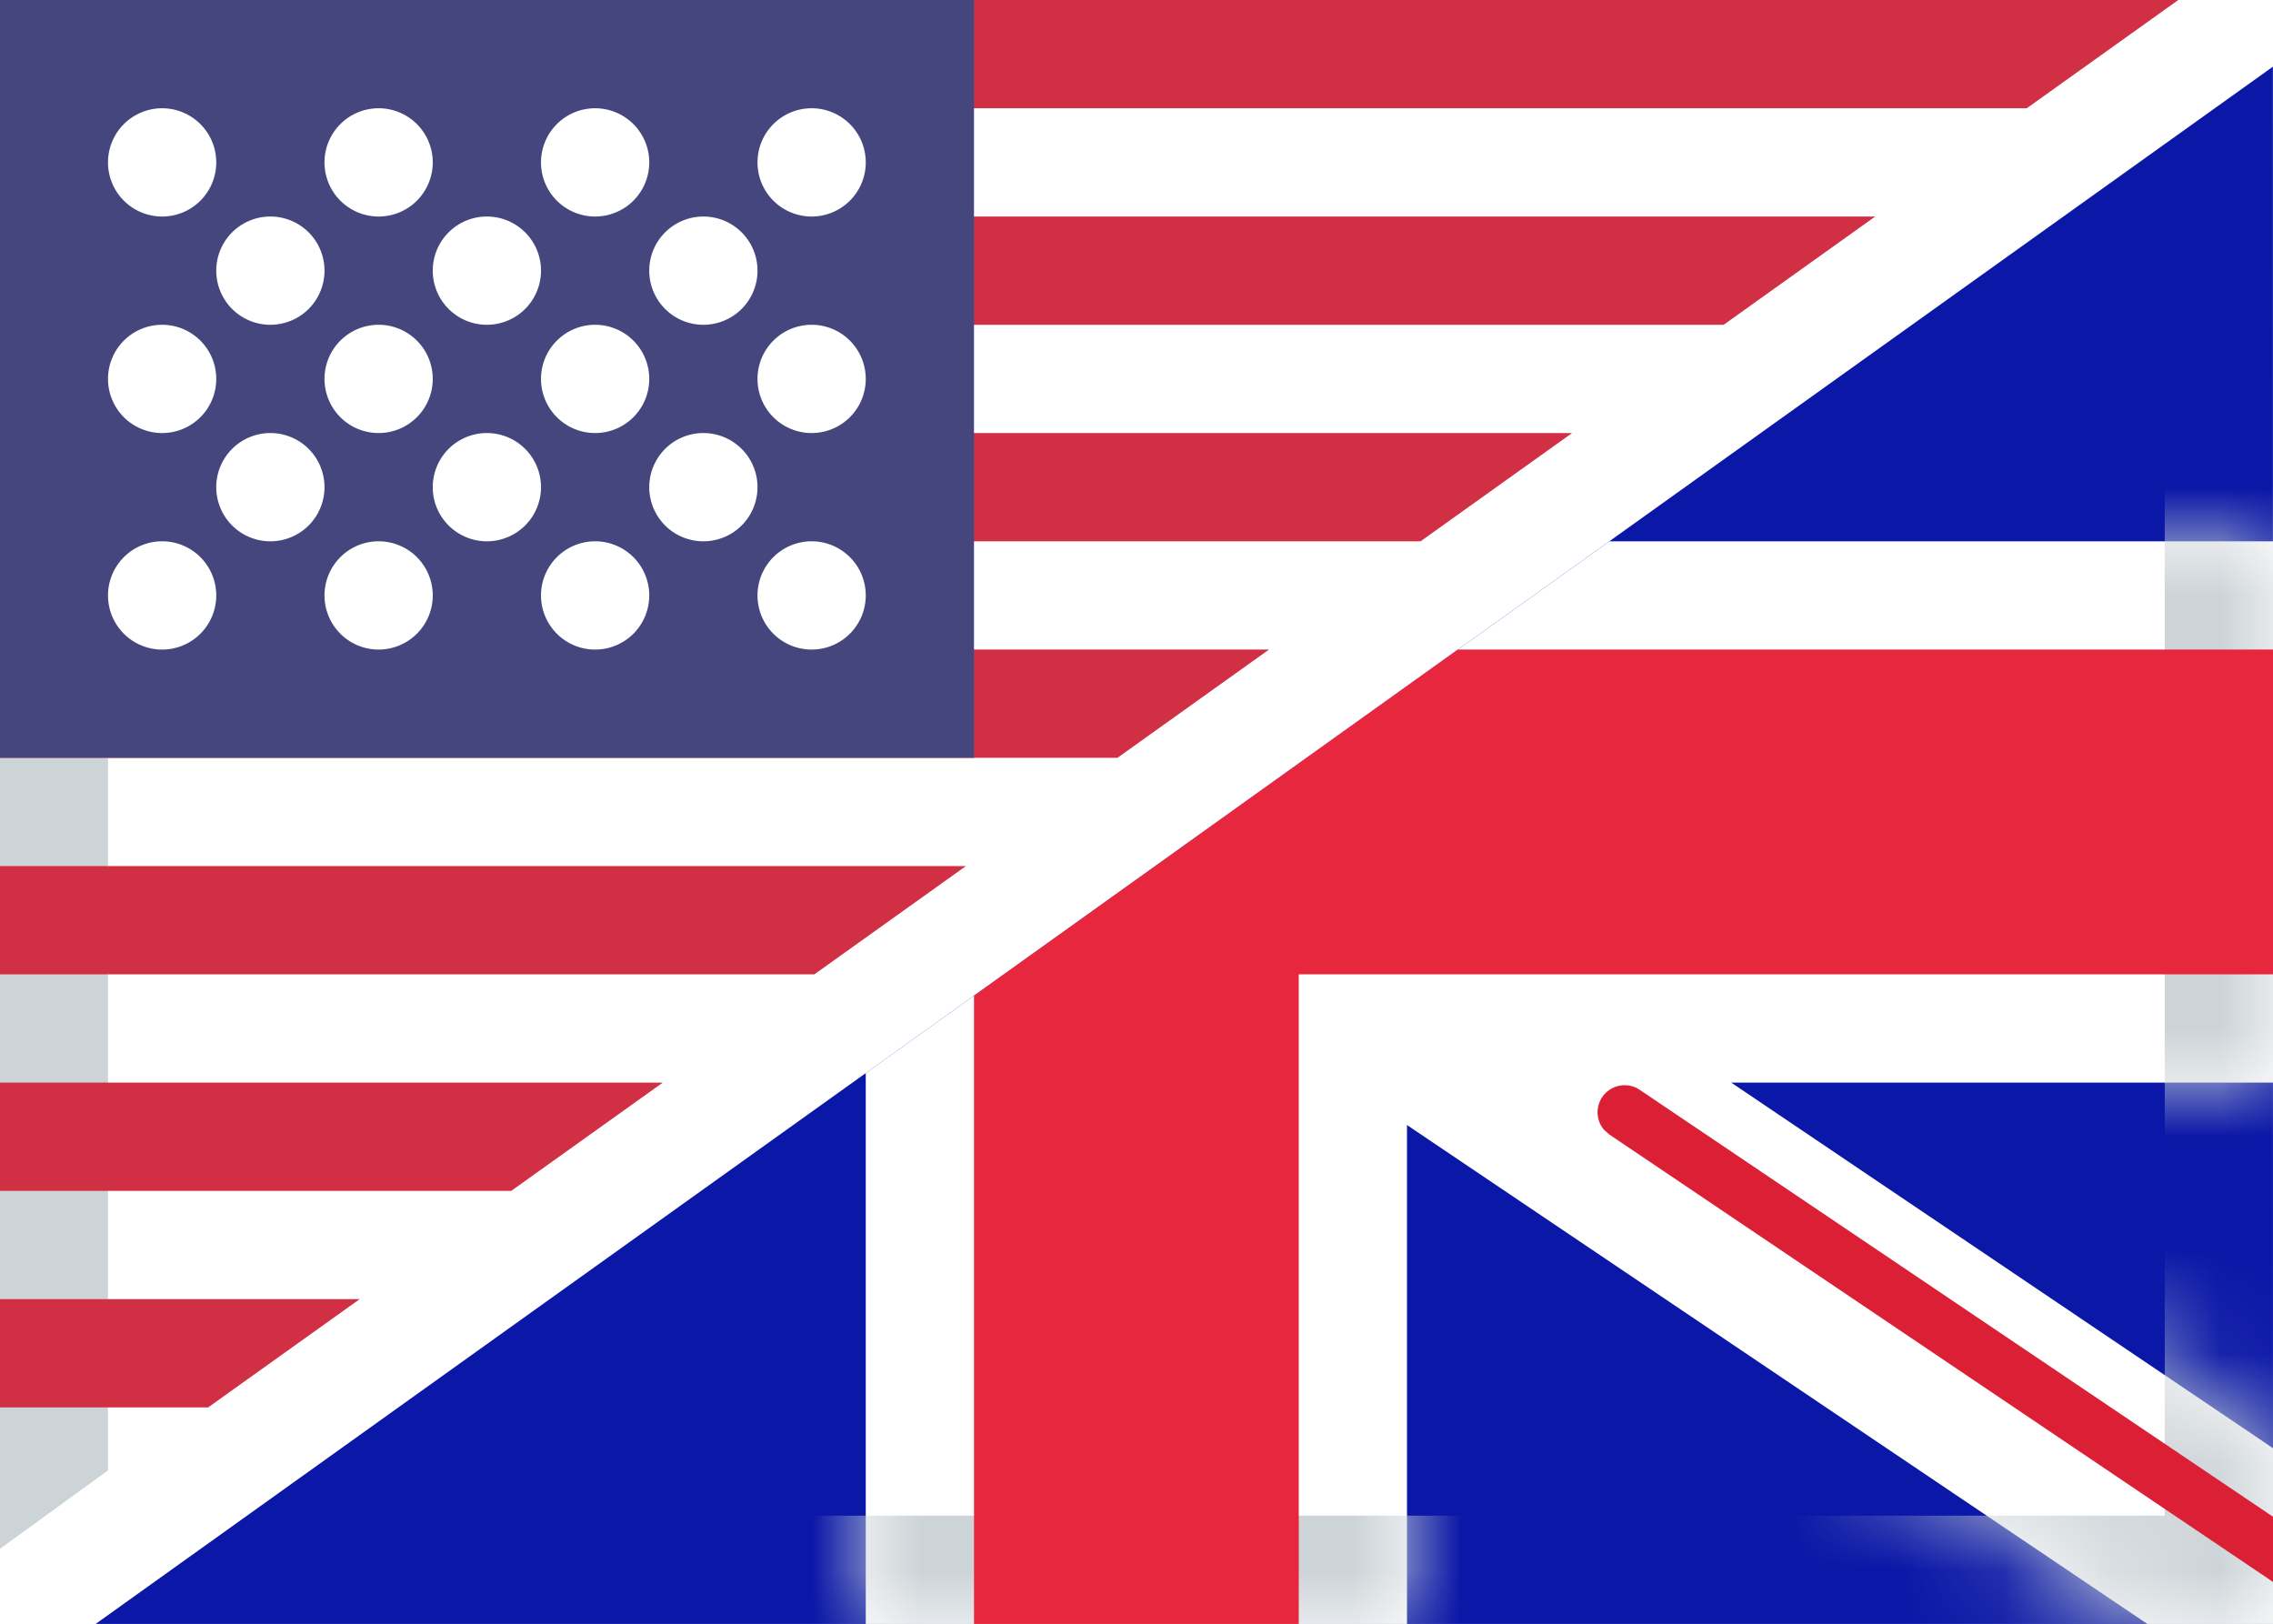
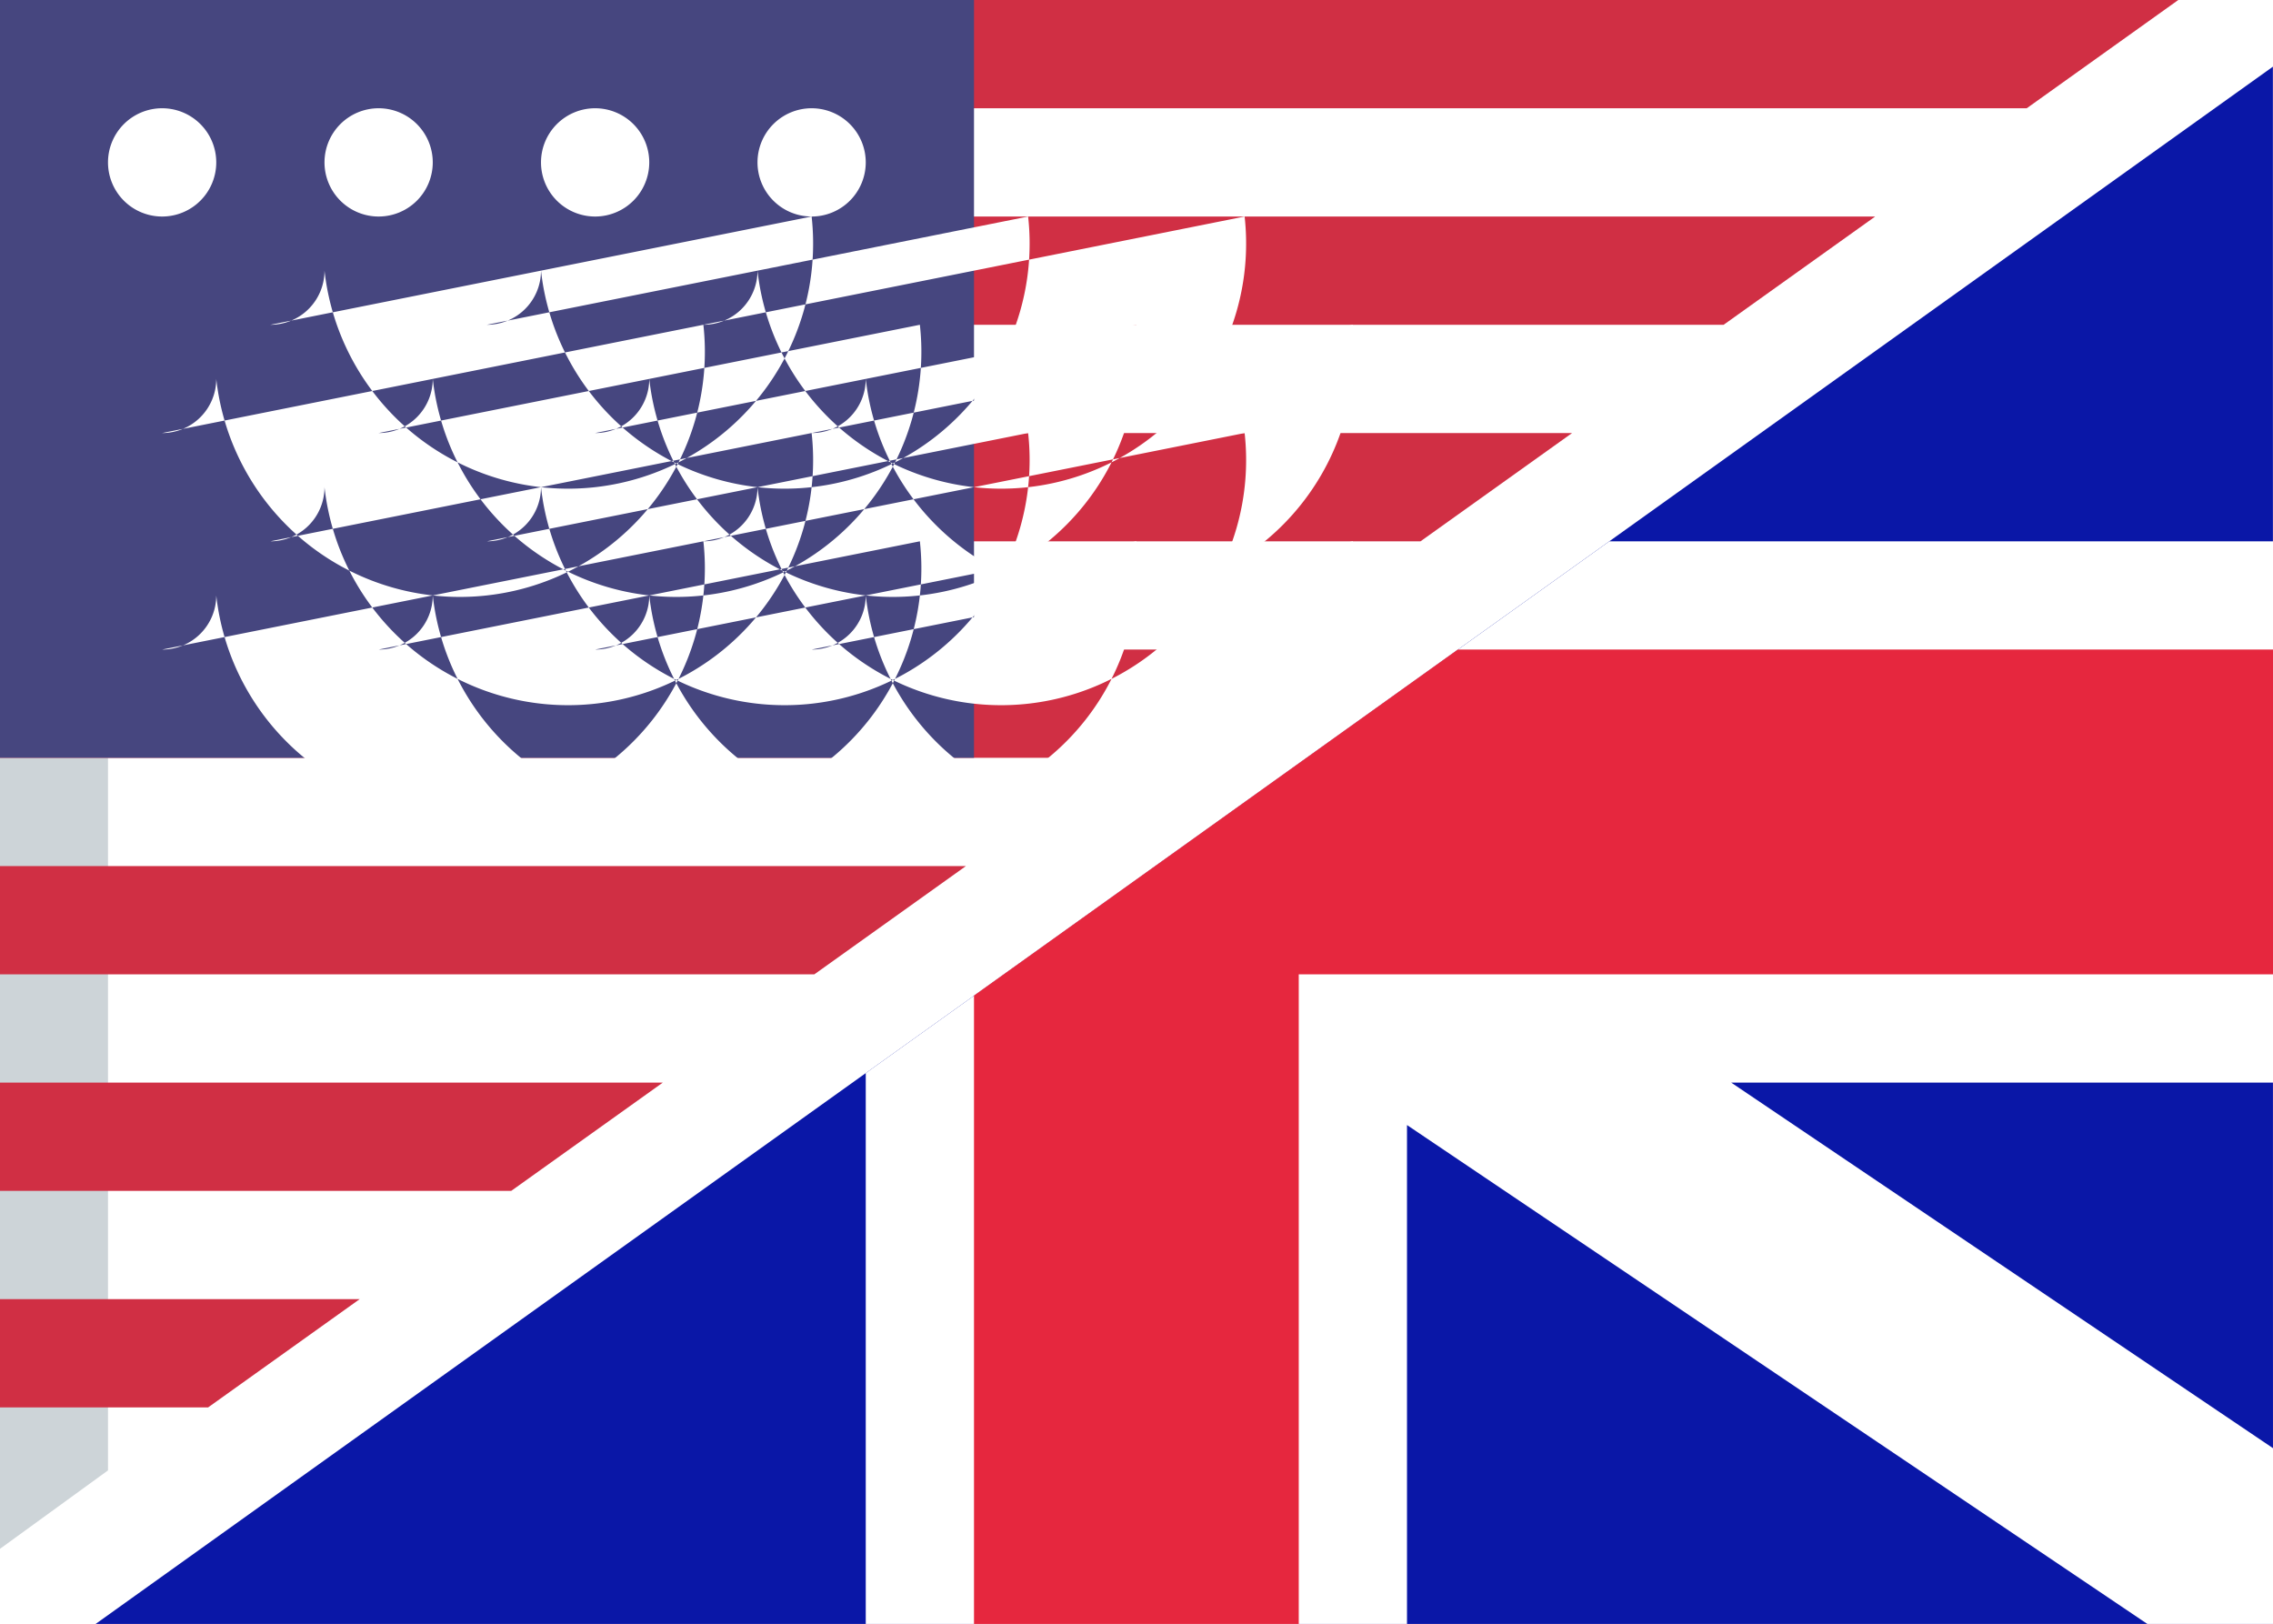
<svg xmlns="http://www.w3.org/2000/svg" width="7.408mm" height="5.292mm" viewBox="0 0 21 15" preserveAspectRatio="xMaxYMax slice">
  <defs>
    <style>.a,.b{fill:#fff;}.a,.h{fill-rule:evenodd;}.c{fill:#0a17a7;}.d{mask:url(#a);}.e,.h{fill:#cdd4d8;}.f{fill:#e6273e;}.g{fill:#db1f35;}.i{fill:#d02f44;}.j{fill:#46467f;}</style>
    <mask id="a" x="0" y="0" width="21.002" height="15.006" maskUnits="userSpaceOnUse">
-       <polygon class="a" points="14.869 5 21 5 21 10 15.995 10 21.002 13.378 21.002 15.006 19.839 15 13 10.392 13 15.006 8 15.006 8 9.912 14.869 5" />
-     </mask>
+       </mask>
  </defs>
-   <rect class="b" width="21" height="15" />
  <polygon class="c" points="21 15 0.886 15 20.999 0.616 21 15" />
  <polygon class="b" points="14.869 5 21 5 21 10 15.995 10 21.002 13.378 21.002 15.006 19.839 15 13 10.392 13 15.006 8 15.006 8 9.912 14.869 5" />
  <g class="d">
    <path class="e" d="M21,0V15H0V0ZM20,1H1V14H20Z" />
  </g>
  <polygon class="f" points="13.469 6 21 6 21 9 12 9 12 15 9 15 9 9.196 13.469 6" />
-   <path class="g" d="M21,14.01l-5.851-3.944a.25.25,0,0,0-.329.37l.05.044L21,14.612Z" />
  <polygon class="h" points="0 7 1 7 1 13.582 0 14.308 0 7" />
  <path class="i" d="M3.325,12l-1.4,1H0V12Zm2.8-2-1.4,1H0V10Zm2.8-2-1.4,1H0V8Zm2.8-2-1.4,1H0V6Zm2.8-2-1.4,1H0V4Zm2.8-2-1.4,1H0V2Zm2.8-2-1.4,1H0V0Z" />
  <rect class="j" width="9" height="7" />
-   <path class="a" d="M1.5,2A.5.5,0,1,1,2,1.5.5.5,0,0,1,1.5,2Zm2,0A.5.5,0,1,1,4,1.5.5.5,0,0,1,3.5,2Zm2,0A.5.5,0,1,1,6,1.5.5.5,0,0,1,5.5,2Zm2,0A.5.5,0,1,1,8,1.5.5.5,0,0,1,7.5,2Zm-5,1A.5.5,0,1,1,3,2.5.5.5,0,0,1,2.5,3Zm2,0A.5.5,0,1,1,5,2.5.5.5,0,0,1,4.5,3Zm2,0A.5.5,0,1,1,7,2.5.5.5,0,0,1,6.5,3Zm1,1A.5.5,0,1,1,8,3.5.5.5,0,0,1,7.5,4Zm-2,0A.5.5,0,1,1,6,3.5.5.5,0,0,1,5.5,4Zm-2,0A.5.5,0,1,1,4,3.5.5.5,0,0,1,3.5,4Zm-2,0A.5.5,0,1,1,2,3.5.5.5,0,0,1,1.5,4Zm1,1A.5.5,0,1,1,3,4.5.5.5,0,0,1,2.5,5Zm2,0A.5.5,0,1,1,5,4.5.5.5,0,0,1,4.5,5Zm2,0A.5.5,0,1,1,7,4.5.5.5,0,0,1,6.5,5Zm1,1A.5.5,0,1,1,8,5.5.5.5,0,0,1,7.5,6Zm-2,0A.5.5,0,1,1,6,5.5.5.5,0,0,1,5.5,6Zm-2,0A.5.5,0,1,1,4,5.5.5.5,0,0,1,3.5,6Zm-2,0A.5.5,0,1,1,2,5.5.5.5,0,0,1,1.5,6Z" />
+   <path class="a" d="M1.5,2A.5.5,0,1,1,2,1.5.5.5,0,0,1,1.5,2Zm2,0A.5.5,0,1,1,4,1.5.5.5,0,0,1,3.5,2Zm2,0A.5.5,0,1,1,6,1.5.5.5,0,0,1,5.5,2Zm2,0A.5.5,0,1,1,8,1.5.5.5,0,0,1,7.5,2ZA.5.5,0,1,1,3,2.5.5.5,0,0,1,2.5,3Zm2,0A.5.5,0,1,1,5,2.5.5.5,0,0,1,4.5,3Zm2,0A.5.5,0,1,1,7,2.5.5.5,0,0,1,6.5,3Zm1,1A.5.5,0,1,1,8,3.5.5.5,0,0,1,7.5,4Zm-2,0A.5.5,0,1,1,6,3.5.5.5,0,0,1,5.5,4Zm-2,0A.5.5,0,1,1,4,3.5.5.5,0,0,1,3.5,4Zm-2,0A.5.5,0,1,1,2,3.5.5.5,0,0,1,1.5,4Zm1,1A.5.5,0,1,1,3,4.5.5.5,0,0,1,2.5,5Zm2,0A.5.5,0,1,1,5,4.5.5.5,0,0,1,4.5,5Zm2,0A.5.5,0,1,1,7,4.5.5.5,0,0,1,6.5,5Zm1,1A.5.5,0,1,1,8,5.5.5.5,0,0,1,7.5,6Zm-2,0A.5.5,0,1,1,6,5.5.5.5,0,0,1,5.5,6Zm-2,0A.5.5,0,1,1,4,5.5.5.5,0,0,1,3.5,6Zm-2,0A.5.5,0,1,1,2,5.5.5.5,0,0,1,1.5,6Z" />
</svg>